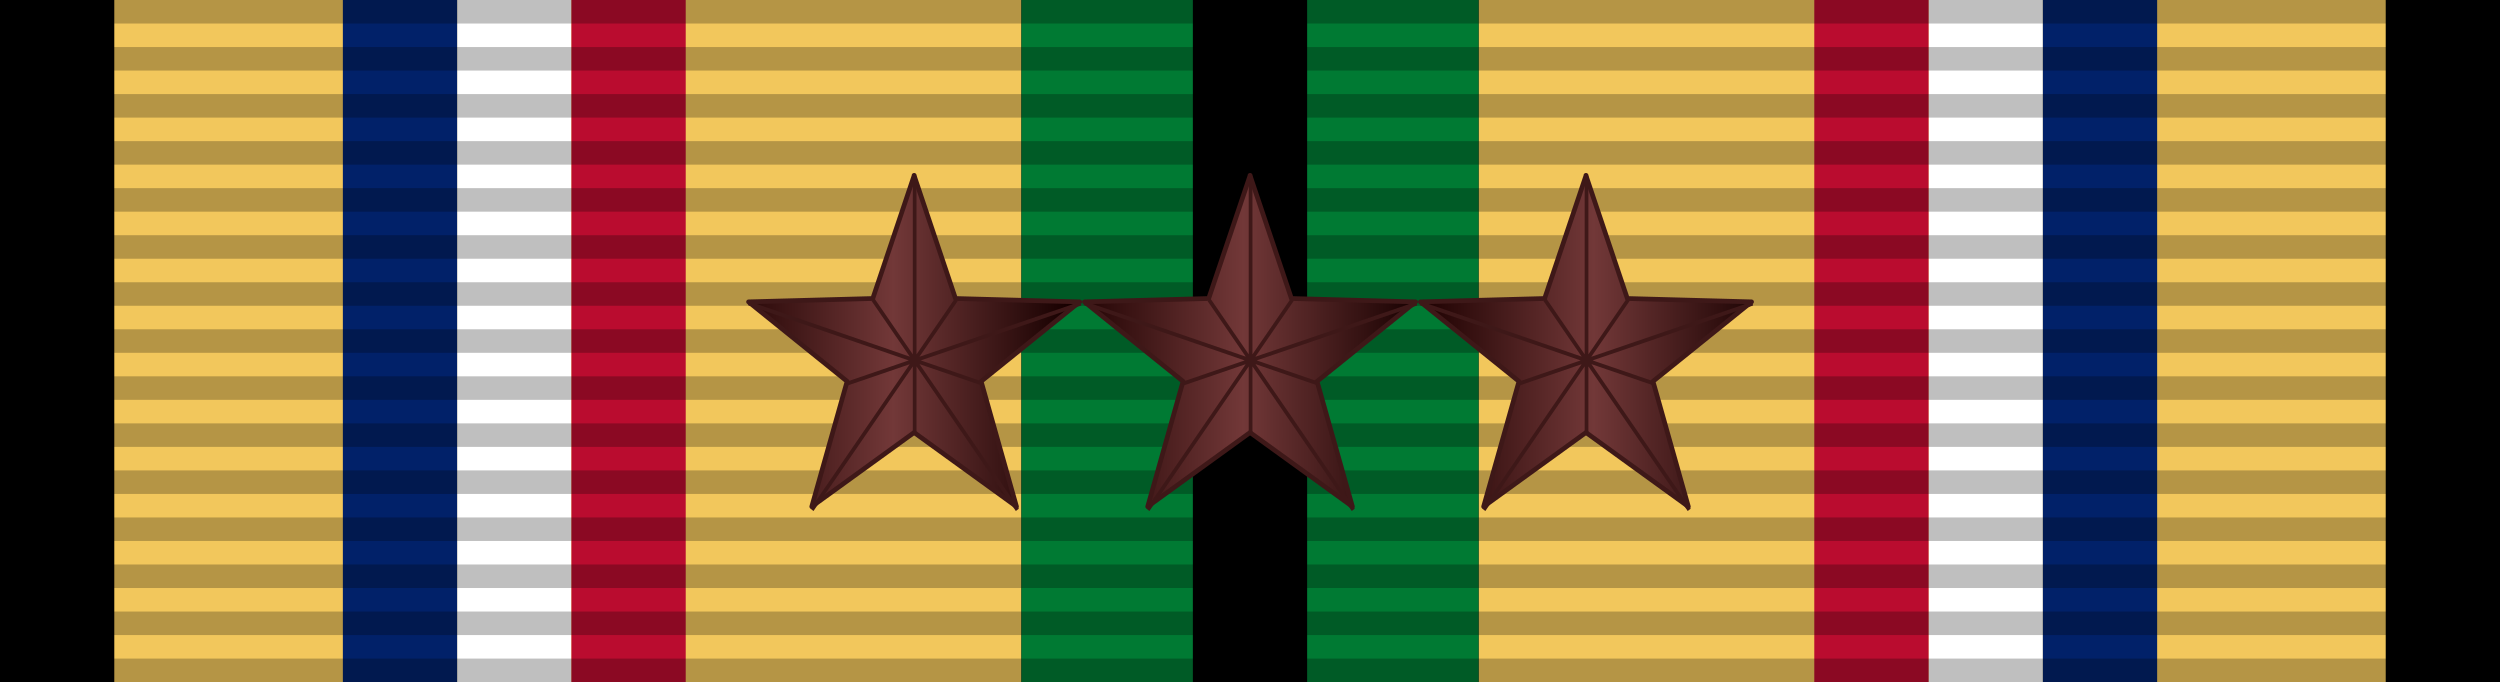
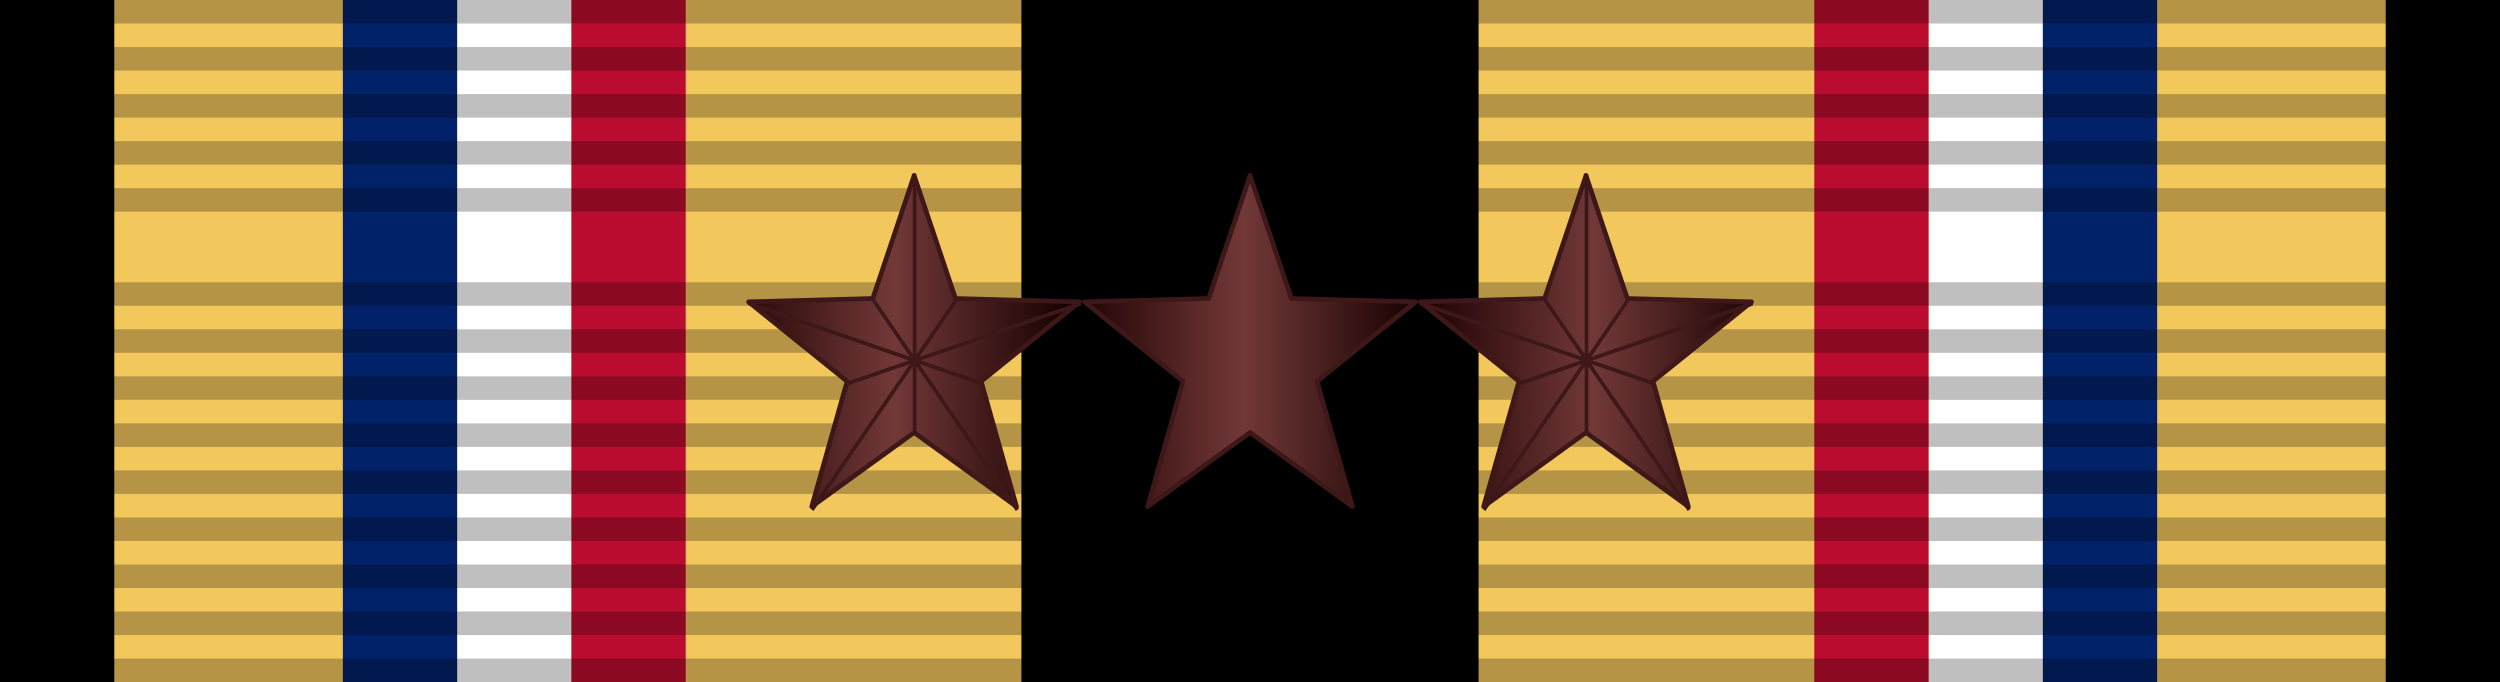
<svg xmlns="http://www.w3.org/2000/svg" xmlns:ns1="http://www.inkscape.org/namespaces/inkscape" xmlns:ns2="http://sodipodi.sourceforge.net/DTD/sodipodi-0.dtd" xmlns:xlink="http://www.w3.org/1999/xlink" version="1.0" width="1024" height="279.379" viewBox="0 0 1024 279.379" id="svg2" ns1:version="0.48.4 r9939" ns2:docname="stars.svg">
  <defs id="defs20">
    <linearGradient id="gold-7-4-1-6-7-9" x1="9.024" y1="8.651" x2="97.265" y2="96.892" gradientTransform="scale(1.025,0.975)" gradientUnits="userSpaceOnUse">
      <stop style="stop-color:#1c0000;stop-opacity:1;" offset="0" id="stop6-4-2-6-1-9-0" />
      <stop style="stop-color:#723838;stop-opacity:1;" offset="0.5" id="stop8-0-3-8-8-5-4" />
      <stop style="stop-color:#170000;stop-opacity:1;" offset="1" id="stop10-9-2-5-9-4-9" />
    </linearGradient>
    <linearGradient id="gold-7-4-1-6-7-5" x1="9.024" y1="8.651" x2="97.265" y2="96.892" gradientTransform="scale(1.025,0.975)" gradientUnits="userSpaceOnUse">
      <stop style="stop-color:#1c0000;stop-opacity:1;" offset="0" id="stop6-4-2-6-1-9-2" />
      <stop style="stop-color:#723838;stop-opacity:1;" offset="0.5" id="stop8-0-3-8-8-5-3" />
      <stop style="stop-color:#170000;stop-opacity:1;" offset="1" id="stop10-9-2-5-9-4-2" />
    </linearGradient>
    <linearGradient ns1:collect="always" xlink:href="#gold-7-4-1-6-7" id="linearGradient5680" x1="223.528" y1="139.69" x2="367.719" y2="139.69" gradientUnits="userSpaceOnUse" />
    <linearGradient id="gold-7-4-1-6-7" x1="9.024" y1="8.651" x2="97.265" y2="96.892" gradientTransform="scale(1.025,0.975)" gradientUnits="userSpaceOnUse">
      <stop style="stop-color:#1c0000;stop-opacity:1;" offset="0" id="stop6-4-2-6-1-9" />
      <stop style="stop-color:#723838;stop-opacity:1;" offset="0.5" id="stop8-0-3-8-8-5" />
      <stop style="stop-color:#170000;stop-opacity:1;" offset="1" id="stop10-9-2-5-9-4" />
    </linearGradient>
    <linearGradient ns1:collect="always" xlink:href="#gold-7-4-1-6-7" id="linearGradient3049" gradientUnits="userSpaceOnUse" gradientTransform="matrix(0.034,0,0,0.034,0.066,279.026)" x1="295.714" y1="139.69" x2="439.904" y2="139.69" />
    <linearGradient ns1:collect="always" xlink:href="#gold-7-4-1-6-7-5" id="linearGradient3051" gradientUnits="userSpaceOnUse" gradientTransform="matrix(0.034,0,0,0.034,0.066,279.026)" x1="439.905" y1="139.69" x2="584.095" y2="139.69" />
    <linearGradient ns1:collect="always" xlink:href="#gold-7-4-1-6-7-9" id="linearGradient3053" gradientUnits="userSpaceOnUse" gradientTransform="matrix(0.034,0,0,0.034,0.066,279.026)" x1="584.096" y1="139.69" x2="728.286" y2="139.69" />
    <linearGradient ns1:collect="always" xlink:href="#gold-7-4-1-6-7-7" id="linearGradient3049-1" gradientUnits="userSpaceOnUse" gradientTransform="matrix(0.034,0,0,0.034,-3.091,254.743)" x1="295.714" y1="139.69" x2="439.904" y2="139.69" />
    <linearGradient id="gold-7-4-1-6-7-7" x1="9.024" y1="8.651" x2="97.265" y2="96.892" gradientTransform="scale(1.025,0.975)" gradientUnits="userSpaceOnUse">
      <stop style="stop-color:#1c0000;stop-opacity:1;" offset="0" id="stop6-4-2-6-1-9-4" />
      <stop style="stop-color:#723838;stop-opacity:1;" offset="0.5" id="stop8-0-3-8-8-5-0" />
      <stop style="stop-color:#170000;stop-opacity:1;" offset="1" id="stop10-9-2-5-9-4-94" />
    </linearGradient>
    <linearGradient ns1:collect="always" xlink:href="#gold-7-4-1-6-7-5-8" id="linearGradient3051-8" gradientUnits="userSpaceOnUse" gradientTransform="matrix(0.034,0,0,0.034,-3.091,254.743)" x1="439.905" y1="139.69" x2="584.095" y2="139.69" />
    <linearGradient id="gold-7-4-1-6-7-5-8" x1="9.024" y1="8.651" x2="97.265" y2="96.892" gradientTransform="scale(1.025,0.975)" gradientUnits="userSpaceOnUse">
      <stop style="stop-color:#1c0000;stop-opacity:1;" offset="0" id="stop6-4-2-6-1-9-2-2" />
      <stop style="stop-color:#723838;stop-opacity:1;" offset="0.5" id="stop8-0-3-8-8-5-3-4" />
      <stop style="stop-color:#170000;stop-opacity:1;" offset="1" id="stop10-9-2-5-9-4-2-5" />
    </linearGradient>
    <linearGradient ns1:collect="always" xlink:href="#gold-7-4-1-6-7-9-1" id="linearGradient3053-5" gradientUnits="userSpaceOnUse" gradientTransform="matrix(0.034,0,0,0.034,-3.091,254.743)" x1="584.096" y1="139.69" x2="728.286" y2="139.69" />
    <linearGradient id="gold-7-4-1-6-7-9-1" x1="9.024" y1="8.651" x2="97.265" y2="96.892" gradientTransform="scale(1.025,0.975)" gradientUnits="userSpaceOnUse">
      <stop style="stop-color:#1c0000;stop-opacity:1;" offset="0" id="stop6-4-2-6-1-9-0-7" />
      <stop style="stop-color:#723838;stop-opacity:1;" offset="0.5" id="stop8-0-3-8-8-5-4-1" />
      <stop style="stop-color:#170000;stop-opacity:1;" offset="1" id="stop10-9-2-5-9-4-9-1" />
    </linearGradient>
  </defs>
  <ns2:namedview pagecolor="#ffffff" bordercolor="#666666" borderopacity="1" objecttolerance="10" gridtolerance="10" guidetolerance="10" ns1:pageopacity="0" ns1:pageshadow="2" ns1:window-width="1920" ns1:window-height="1096" id="namedview18" showgrid="false" fit-margin-top="0" fit-margin-left="0" fit-margin-right="0" fit-margin-bottom="0" ns1:zoom="0.84657358" ns1:cx="594.89938" ns1:cy="91.577011" ns1:window-x="-8" ns1:window-y="-8" ns1:window-maximized="1" ns1:current-layer="svg2" />
  <path d="M -4.0267881e-6,1.8112917e-4 V 279.379 H 1024 V 1.8112917e-4 z" id="path4-17" ns1:connector-curvature="0" style="fill:#000000" />
  <path style="fill:#f2c75c;fill-opacity:1" d="m 46.812,1.8112917e-4 0,279.379 930.377,0 0,-279.379 z" id="path6-4" ns1:connector-curvature="0" ns2:nodetypes="ccccc" />
  <path d="M 418.377,1.0112917e-4 V 279.379 H 605.623 V 1.0112917e-4 z" id="path4-1" ns1:connector-curvature="0" style="fill:#000000" />
  <path d="m 187.246,1.8112917e-4 0,279.379 46.811,0 0,-279.379 z" id="path10-0" ns1:connector-curvature="0" style="fill:#ffffff" ns2:nodetypes="ccccc" />
  <path d="m 234.057,1.8112917e-4 0,279.379 46.811,0 0,-279.379 z" id="path12-9" ns1:connector-curvature="0" style="fill:#ba0c2f;fill-opacity:1" ns2:nodetypes="ccccc" />
  <path d="m 140.434,1.8112917e-4 0,279.379 46.811,0 0,-279.379 z" id="path8-48" ns1:connector-curvature="0" style="fill:#012169;fill-opacity:1" ns2:nodetypes="ccccc" />
-   <path id="path14-1-8" style="fill:#007a33;fill-opacity:1" d="m 535.406,1.0112917e-4 0,279.379 70.217,0 0,-279.379 z m -117.029,0 0,279.379 70.217,0 0,-279.379 z" ns1:connector-curvature="0" ns2:nodetypes="cccccccccc" />
  <path d="m 836.754,1.8112917e-4 0,279.379 -46.811,0 0,-279.379 z" id="path10-1-2" ns1:connector-curvature="0" style="fill:#ffffff" ns2:nodetypes="ccccc" />
  <path d="m 789.943,1.8112917e-4 0,279.379 -46.811,0 0,-279.379 z" id="path12-7-4" ns1:connector-curvature="0" style="fill:#ba0c2f;fill-opacity:1" ns2:nodetypes="ccccc" />
  <path d="m 883.566,1.8112917e-4 0,279.379 -46.811,0 0,-279.379 z" id="path8-4-5" ns1:connector-curvature="0" style="fill:#012169;fill-opacity:1" ns2:nodetypes="ccccc" />
  <g id="layer2-5" transform="matrix(9.66,0,0,9.634,9.5973212e-5,-9.634)">
    <g transform="translate(0,1.0108948e-4)" id="g2329-1">
      <path d="m 0,29 106,0 0,1 -106,0 0,-1 z" style="opacity:0.25;fill:#000000;fill-opacity:1;fill-rule:evenodd;stroke:none" id="path3508-7" ns1:connector-curvature="0" />
      <path d="m 0,27 106,0 0,1 -106,0 0,-1 z" style="opacity:0.25;fill:#000000;fill-opacity:1;fill-rule:evenodd;stroke:none" id="path3510-1" ns1:connector-curvature="0" />
      <path d="m 0,25 106,0 0,1 -106,0 0,-1 z" style="opacity:0.25;fill:#000000;fill-opacity:1;fill-rule:evenodd;stroke:none" id="path3512-1" ns1:connector-curvature="0" />
      <path d="m 0,23 106,0 0,1 -106,0 0,-1 z" style="opacity:0.25;fill:#000000;fill-opacity:1;fill-rule:evenodd;stroke:none" id="path3514-5" ns1:connector-curvature="0" />
      <path d="m 0,21 106,0 0,1 -106,0 0,-1 z" style="opacity:0.25;fill:#000000;fill-opacity:1;fill-rule:evenodd;stroke:none" id="path3516-2" ns1:connector-curvature="0" />
      <path d="m 0,19 106,0 0,1 -106,0 0,-1 z" style="opacity:0.25;fill:#000000;fill-opacity:1;fill-rule:evenodd;stroke:none" id="path3518-7" ns1:connector-curvature="0" />
      <path d="m 0,17 106,0 0,1 -106,0 0,-1 z" style="opacity:0.25;fill:#000000;fill-opacity:1;fill-rule:evenodd;stroke:none" id="path3520-6" ns1:connector-curvature="0" />
      <path d="m 0,15 106,0 0,1 -106,0 0,-1 z" style="opacity:0.25;fill:#000000;fill-opacity:1;fill-rule:evenodd;stroke:none" id="path3522-1" ns1:connector-curvature="0" />
      <path d="m 0,13 106,0 0,1 -106,0 0,-1 z" style="opacity:0.25;fill:#000000;fill-opacity:1;fill-rule:evenodd;stroke:none" id="path3524-4" ns1:connector-curvature="0" />
-       <path d="m 0,11 106,0 0,1 -106,0 0,-1 z" style="opacity:0.25;fill:#000000;fill-opacity:1;fill-rule:evenodd;stroke:none" id="path3526-2" ns1:connector-curvature="0" />
      <path d="m 0,9 106,0 0,1 L 0,10 0,9 z" style="opacity:0.25;fill:#000000;fill-opacity:1;fill-rule:evenodd;stroke:none" id="path3528-3" ns1:connector-curvature="0" />
      <path d="M 0,7 106,7 106,8 0,8 0,7 z" style="opacity:0.25;fill:#000000;fill-opacity:1;fill-rule:evenodd;stroke:none" id="path3530-2" ns1:connector-curvature="0" />
      <path d="M 0,5 106,5 106,6 0,6 0,5 z" style="opacity:0.25;fill:#000000;fill-opacity:1;fill-rule:evenodd;stroke:none" id="path3532-2" ns1:connector-curvature="0" />
      <path d="M 0,3 106,3 106,4 0,4 0,3 z" style="opacity:0.25;fill:#000000;fill-opacity:1;fill-rule:evenodd;stroke:none" id="path3534-1" ns1:connector-curvature="0" />
      <path d="M 0,1 106,1 106,2 0,2 0,1 z" style="opacity:0.25;fill:#000000;fill-opacity:1;fill-rule:evenodd;stroke:none" id="path3536-6" ns1:connector-curvature="0" />
    </g>
  </g>
  <g id="g3035" transform="matrix(29.257,0,0,29.257,90.429,-7453.044)">
    <path ns1:connector-curvature="0" id="path14" d="m 9.706,257.199 c 0.193,0.575 0.387,1.149 0.58,1.724 0.58,0.016 1.159,0.031 1.739,0.047 -0.46,0.371 -0.92,0.742 -1.38,1.113 0.165,0.584 0.33,1.169 0.495,1.753 -0.478,-0.346 -0.955,-0.691 -1.433,-1.037 -0.478,0.346 -0.955,0.691 -1.433,1.037 0.165,-0.584 0.33,-1.169 0.495,-1.753 -0.46,-0.371 -0.92,-0.742 -1.38,-1.113 0.58,-0.016 1.159,-0.031 1.739,-0.047 0.193,-0.575 0.387,-1.149 0.58,-1.724 z" style="fill:url(#linearGradient3049-1);fill-opacity:1;stroke:#3e1818;stroke-width:0.066;stroke-linecap:round;stroke-linejoin:round;stroke-miterlimit:4;stroke-opacity:1;stroke-dasharray:none" />
    <g style="stroke:#636363;stroke-opacity:1" id="g3765" transform="matrix(0.052,0,0,0.055,7.103,256.792)">
      <g id="g3760" style="stroke:#636363;stroke-opacity:1" />
      <path ns1:connector-curvature="0" id="path24" d="m 77.867,92.545 c -12.943,-17.814 -25.886,-35.629 -38.829,-53.444 m 55.893,0.942 C 73.996,46.822 53.061,53.599 32.126,60.377 m -9.547,32.169 C 35.522,74.731 48.465,56.916 61.408,39.102 M 5.494,39.963 C 26.436,46.768 47.378,53.572 68.321,60.377 M 50.223,7.465 c 0,22.02 -1e-6,44.04 -1e-6,66.06" style="fill:none;stroke:#3e1818;stroke-width:1px;stroke-linecap:butt;stroke-linejoin:round;stroke-opacity:1" />
    </g>
    <path ns1:connector-curvature="0" id="path14-4" d="m 14.409,257.199 c 0.193,0.575 0.387,1.149 0.58,1.724 0.58,0.016 1.159,0.031 1.739,0.047 -0.46,0.371 -0.92,0.742 -1.38,1.113 0.165,0.584 0.33,1.169 0.495,1.753 -0.478,-0.346 -0.955,-0.691 -1.433,-1.037 -0.478,0.346 -0.955,0.691 -1.433,1.037 0.165,-0.584 0.33,-1.169 0.495,-1.753 -0.46,-0.371 -0.92,-0.742 -1.38,-1.113 0.58,-0.016 1.159,-0.031 1.739,-0.047 0.193,-0.575 0.387,-1.149 0.58,-1.724 z" style="fill:url(#linearGradient3051-8);fill-opacity:1;stroke:#3e1818;stroke-width:0.066;stroke-linecap:round;stroke-linejoin:round;stroke-miterlimit:4;stroke-opacity:1;stroke-dasharray:none" />
    <g style="stroke:#636363;stroke-opacity:1" id="g3765-6" transform="matrix(0.052,0,0,0.055,11.806,256.792)">
      <g id="g3760-6" style="stroke:#636363;stroke-opacity:1" />
-       <path ns1:connector-curvature="0" id="path24-6" d="m 77.867,92.545 c -12.943,-17.814 -25.886,-35.629 -38.829,-53.444 m 55.893,0.942 C 73.996,46.822 53.061,53.599 32.126,60.377 m -9.547,32.169 C 35.522,74.731 48.465,56.916 61.408,39.102 M 5.494,39.963 C 26.436,46.768 47.378,53.572 68.321,60.377 M 50.223,7.465 c 0,22.02 -1e-6,44.04 -1e-6,66.06" style="fill:none;stroke:#3e1818;stroke-width:1px;stroke-linecap:butt;stroke-linejoin:round;stroke-opacity:1" />
    </g>
    <path ns1:connector-curvature="0" id="path14-1-1" d="m 19.112,257.199 c 0.193,0.575 0.387,1.149 0.58,1.724 0.58,0.016 1.159,0.031 1.739,0.047 -0.46,0.371 -0.92,0.742 -1.38,1.113 0.165,0.584 0.33,1.169 0.495,1.753 -0.478,-0.346 -0.955,-0.691 -1.433,-1.037 -0.478,0.346 -0.955,0.691 -1.433,1.037 0.165,-0.584 0.33,-1.169 0.495,-1.753 -0.46,-0.371 -0.92,-0.742 -1.38,-1.113 0.58,-0.016 1.159,-0.031 1.739,-0.047 0.193,-0.575 0.387,-1.149 0.58,-1.724 z" style="fill:url(#linearGradient3053-5);fill-opacity:1;stroke:#3e1818;stroke-width:0.066;stroke-linecap:round;stroke-linejoin:round;stroke-miterlimit:4;stroke-opacity:1;stroke-dasharray:none" />
    <g style="stroke:#636363;stroke-opacity:1" id="g3765-1" transform="matrix(0.052,0,0,0.055,16.509,256.792)">
      <g id="g3760-9" style="stroke:#636363;stroke-opacity:1" />
      <path ns1:connector-curvature="0" id="path24-9" d="m 77.867,92.545 c -12.943,-17.814 -25.886,-35.629 -38.829,-53.444 m 55.893,0.942 C 73.996,46.822 53.061,53.599 32.126,60.377 m -9.547,32.169 C 35.522,74.731 48.465,56.916 61.408,39.102 M 5.494,39.963 C 26.436,46.768 47.378,53.572 68.321,60.377 M 50.223,7.465 c 0,22.02 -1e-6,44.04 -1e-6,66.06" style="fill:none;stroke:#3e1818;stroke-width:1px;stroke-linecap:butt;stroke-linejoin:round;stroke-opacity:1" />
    </g>
  </g>
</svg>